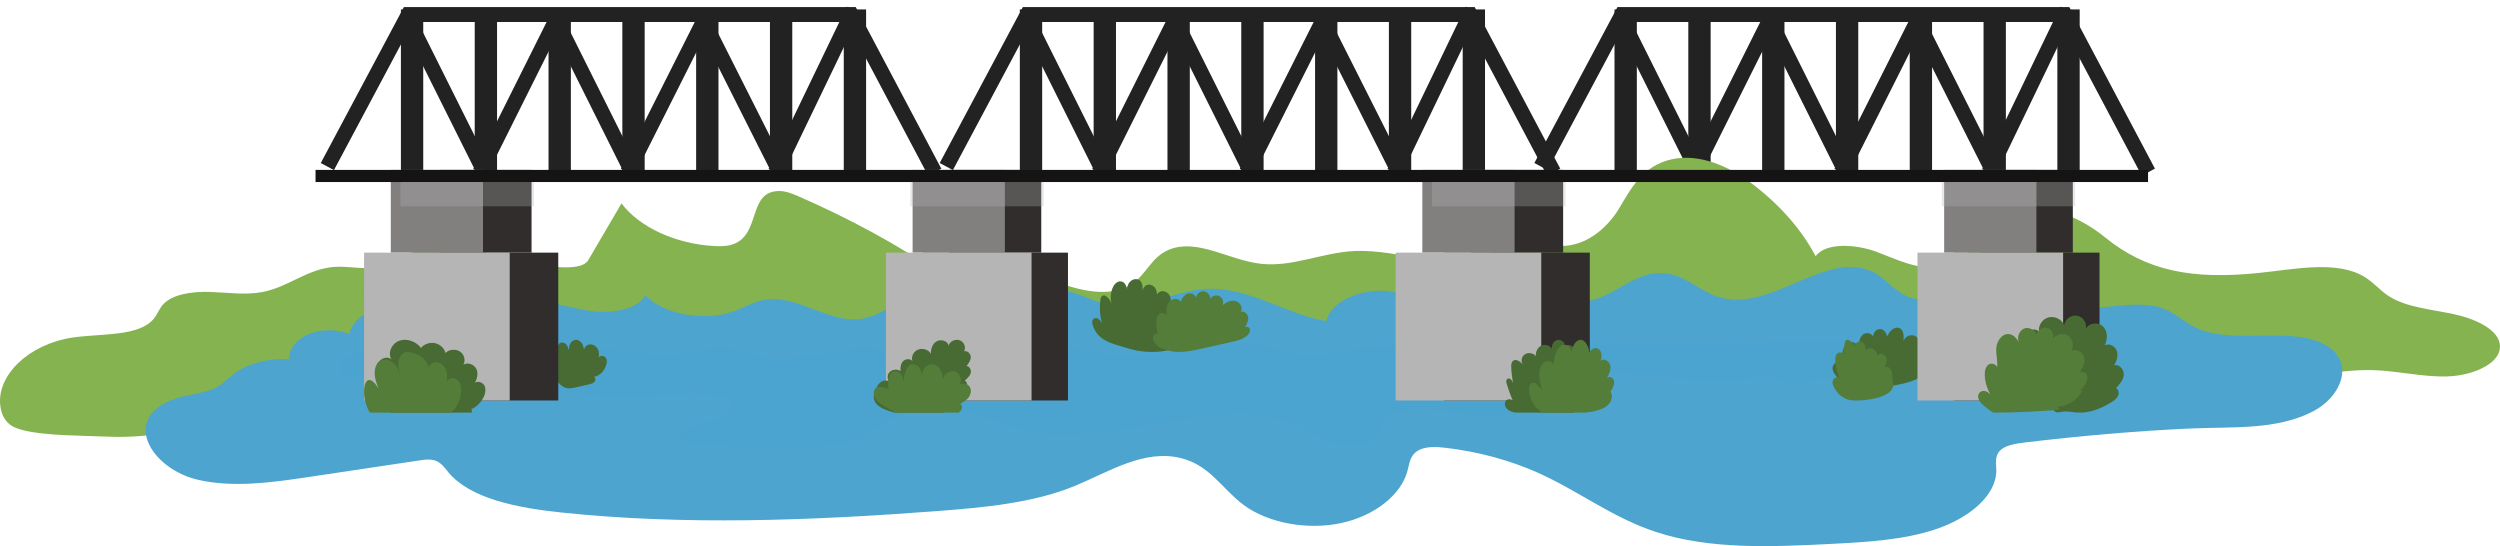
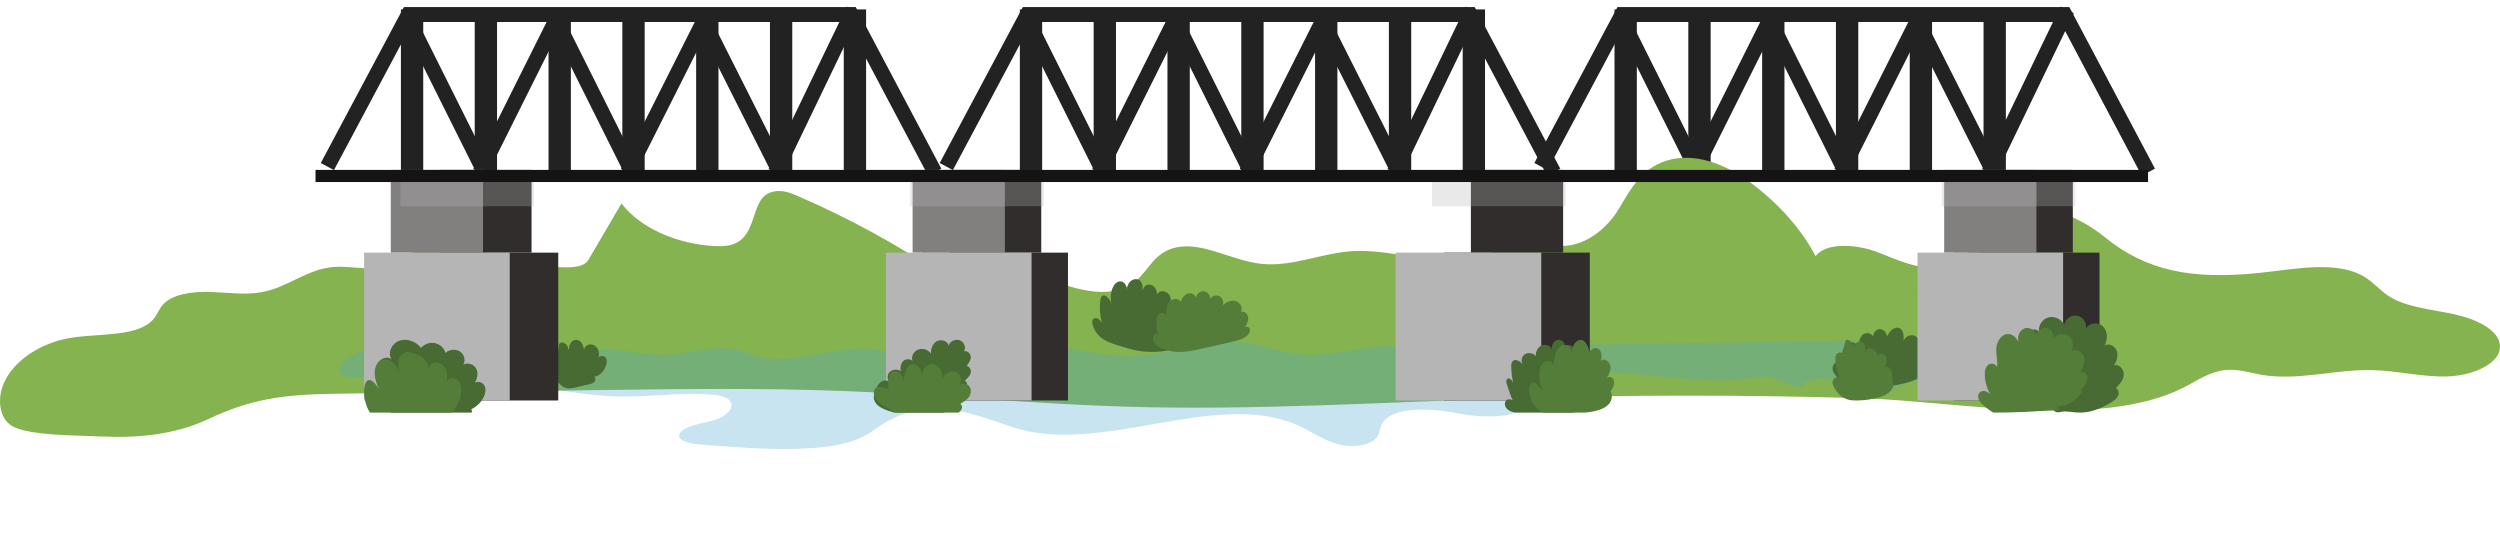
<svg xmlns="http://www.w3.org/2000/svg" width="206px" height="45px" viewBox="0 0 206 45" version="1.1">
  <title>bridge</title>
  <g id="Symbols" stroke="none" stroke-width="1" fill="none" fill-rule="evenodd">
    <g id="state" transform="translate(-666, -294)" fill-rule="nonzero">
      <g id="Group" transform="translate(666, 294.984)">
        <g transform="translate(127, 0)" fill="#222222" stroke="#222222">
          <polygon id="Path" stroke-width="0.84" points="49.654 12.923 43.024 0.41 6.769 0.41 0.346 12.46 0 12.274 6.534 0.016 43.26 0.016 50 12.738" />
          <g transform="translate(6.455, 0.213)" id="Rectangle" stroke-width="0.84">
            <rect x="0" y="0" width="1" height="12.617" />
            <rect x="6.082" y="0" width="1" height="12.617" />
            <rect x="12.164" y="0" width="1" height="12.617" />
            <rect x="18.246" y="0" width="1" height="12.617" />
            <rect x="24.327" y="0" width="1" height="12.617" />
            <rect x="30.409" y="0" width="1" height="12.617" />
-             <rect x="36.491" y="0" width="1" height="12.617" />
          </g>
          <polygon id="Rectangle" stroke-width="0.84" transform="translate(9.688, 6.741) rotate(-26.642) translate(-9.688, -6.741) " points="9.503 -0.064 9.896 -0.065 9.872 13.546 9.479 13.547" />
          <g transform="translate(12.278, 0.441)">
            <path d="M0.455,12.39 L6.537,0.212 L0.455,12.39 Z" id="Path" stroke-width="0.84" />
            <polygon id="Rectangle" stroke-width="0.84" transform="translate(3.499, 6.308) rotate(-63.358) translate(-3.499, -6.308) " points="-3.306 6.123 10.305 6.099 10.304 6.492 -3.307 6.516" />
          </g>
          <polygon id="Rectangle" stroke-width="0.84" transform="translate(21.851, 6.741) rotate(-26.642) translate(-21.851, -6.741) " points="21.666 -0.064 22.059 -0.065 22.035 13.546 21.642 13.547" />
          <polygon id="Rectangle" stroke-width="0.84" transform="translate(27.935, 6.791) rotate(-63.186) translate(-27.935, -6.791) " points="21.178 6.607 34.692 6.583 34.691 6.975 21.177 6.999" />
          <polygon id="Rectangle" stroke-width="0.84" transform="translate(34.021, 6.79) rotate(-26.852) translate(-34.021, -6.79) " points="33.837 0.034 34.229 0.033 34.205 13.546 33.813 13.547" />
          <polygon id="Rectangle" stroke-width="0.84" transform="translate(40.106, 6.522) rotate(-64.183) translate(-40.106, -6.522) " points="33.103 6.338 47.11 6.314 47.109 6.707 33.102 6.731" />
        </g>
        <g transform="translate(78, 0)" fill="#222222" stroke="#222222">
          <polygon id="Path" stroke-width="0.84" points="49.654 12.925 43.024 0.41 6.768 0.41 0.346 12.462 0 12.276 6.534 0.016 43.26 0.016 50 12.74" />
          <g transform="translate(6.455, 0.213)" id="Rectangle" stroke-width="0.84">
            <rect x="0" y="0" width="1" height="12.62" />
            <rect x="6.082" y="0" width="1" height="12.62" />
            <rect x="12.164" y="0" width="1" height="12.62" />
            <rect x="18.246" y="0" width="1" height="12.62" />
            <rect x="24.327" y="0" width="1" height="12.62" />
            <rect x="30.409" y="0" width="1" height="12.62" />
            <rect x="36.491" y="0" width="1" height="12.62" />
          </g>
          <polygon id="Rectangle" stroke-width="0.84" transform="translate(9.689, 6.742) rotate(-26.642) translate(-9.689, -6.742) " points="9.506 -0.064 9.898 -0.065 9.873 13.549 9.481 13.549" />
          <g transform="translate(12.276, 0.439)">
            <path d="M0.457,12.394 L6.539,0.215 L0.457,12.394 Z" id="Path" stroke-width="0.84" />
            <polygon id="Rectangle" stroke-width="0.84" transform="translate(3.499, 6.308) rotate(-63.358) translate(-3.499, -6.308) " points="-3.307 6.125 10.306 6.1 10.305 6.492 -3.308 6.517" />
          </g>
          <polygon id="Rectangle" stroke-width="0.84" transform="translate(21.853, 6.742) rotate(-26.642) translate(-21.853, -6.742) " points="21.669 -0.064 22.061 -0.065 22.036 13.549 21.644 13.549" />
          <polygon id="Rectangle" stroke-width="0.84" transform="translate(27.936, 6.794) rotate(-63.186) translate(-27.936, -6.794) " points="21.178 6.61 34.694 6.585 34.693 6.978 21.178 7.003" />
          <polygon id="Rectangle" stroke-width="0.84" transform="translate(34.021, 6.793) rotate(-26.852) translate(-34.021, -6.793) " points="33.837 0.036 34.23 0.035 34.205 13.551 33.812 13.551" />
          <polygon id="Rectangle" stroke-width="0.84" transform="translate(40.105, 6.523) rotate(-64.183) translate(-40.105, -6.523) " points="33.101 6.34 47.109 6.315 47.109 6.707 33.1 6.732" />
        </g>
        <g transform="translate(27, 0)" fill="#222222" stroke="#222222">
          <polygon id="Path" stroke-width="0.84" points="49.654 12.927 43.024 0.41 6.769 0.41 0.346 12.464 0 12.278 6.534 0.016 43.26 0.016 50 12.742" />
          <g transform="translate(6.455, 0.213)" id="Rectangle" stroke-width="0.84">
            <rect x="0" y="0" width="1" height="12.622" />
            <rect x="6.082" y="0" width="1" height="12.622" />
            <rect x="12.164" y="0" width="1" height="12.622" />
            <rect x="18.246" y="0" width="1" height="12.622" />
            <rect x="24.327" y="0" width="1" height="12.622" />
            <rect x="30.409" y="0" width="1" height="12.622" />
            <rect x="36.491" y="0" width="1" height="12.622" />
          </g>
          <polygon id="Rectangle" stroke-width="0.84" transform="translate(9.691, 6.743) rotate(-26.642) translate(-9.691, -6.743) " points="9.508 -0.064 9.9 -0.064 9.874 13.551 9.482 13.551" />
          <g transform="translate(12.275, 0.437)">
            <path d="M0.458,12.398 L6.54,0.217 L0.458,12.398 Z" id="Path" stroke-width="0.84" />
            <polygon id="Rectangle" stroke-width="0.84" transform="translate(3.5, 6.309) rotate(-63.358) translate(-3.5, -6.309) " points="-3.307 6.126 10.307 6.1 10.307 6.493 -3.308 6.518" />
          </g>
          <polygon id="Rectangle" stroke-width="0.84" transform="translate(21.854, 6.744) rotate(-26.642) translate(-21.854, -6.744) " points="21.671 -0.064 22.063 -0.064 22.037 13.551 21.645 13.551" />
          <polygon id="Rectangle" stroke-width="0.84" transform="translate(27.937, 6.797) rotate(-63.186) translate(-27.937, -6.797) " points="21.178 6.614 34.696 6.588 34.695 6.98 21.178 7.006" />
          <polygon id="Rectangle" stroke-width="0.84" transform="translate(34.02, 6.797) rotate(-26.852) translate(-34.02, -6.797) " points="33.837 0.038 34.229 0.038 34.204 13.555 33.811 13.555" />
          <polygon id="Rectangle" stroke-width="0.84" transform="translate(40.103, 6.524) rotate(-64.183) translate(-40.103, -6.524) " points="33.098 6.341 47.109 6.315 47.108 6.707 33.097 6.733" />
        </g>
        <path d="M206,27.548 C206.011,28.089 205.697,28.565 205.19,28.951 C204.339,29.603 202.943,29.999 201.637,30.035 C199.561,30.089 197.534,29.559 195.458,29.512 C192.419,29.443 189.362,30.406 186.406,29.908 C185.469,29.748 184.552,29.443 183.589,29.492 C182.138,29.563 181.043,30.394 179.858,30.986 C172.948,34.435 161.129,32.059 153.303,31.827 C143.594,31.539 133.865,31.547 124.156,31.847 C113.758,32.17 103.357,32.833 92.956,32.532 C85.211,32.306 77.515,31.547 69.775,31.244 C62.794,30.97 55.799,31.068 48.809,31.166 C41.75,31.264 34.691,31.361 27.632,31.46 C23.122,31.523 20.582,31.939 17.127,33.563 C14.477,34.807 11.415,35.136 8.356,34.98 C8.018,34.964 7.574,34.952 7.072,34.936 C4.968,34.877 1.816,34.772 0.838,34.017 C0.331,33.625 0.12,33.089 0.04,32.562 C-0.364,29.986 2.37,27.356 5.994,26.829 C8.376,26.482 11.441,26.761 12.666,25.287 C12.978,24.914 13.105,24.472 13.433,24.107 C14.206,23.251 15.85,23.025 17.295,23.069 C18.736,23.116 20.21,23.346 21.605,23.083 C23.757,22.68 25.311,21.176 27.522,21.011 C28.782,20.918 30.1,21.283 31.3,20.996 C34.751,20.171 34.019,18.33 37.788,19.206 C38.99,19.487 47.433,22.228 48.471,20.455 C49.386,18.895 50.297,17.337 51.211,15.776 C52.693,17.742 55.672,19.113 58.838,19.288 C59.34,19.315 59.864,19.313 60.323,19.169 C62.748,18.414 61.557,14.755 64.21,14.757 C64.758,14.757 65.26,14.963 65.727,15.164 C70.012,17.021 74.008,19.203 77.624,21.66 C78.856,19.849 82.757,20.441 85.188,21.496 C87.622,22.552 90.825,23.799 93.054,22.544 C94.475,21.742 94.796,20.178 96.396,19.562 C98.717,18.67 101.278,20.455 103.896,20.751 C106.48,21.044 108.934,19.837 111.546,19.704 C115.439,19.508 119.886,21.605 122.884,19.853 C123.559,19.46 124.093,18.884 124.949,18.737 C125.996,18.555 126.996,19.098 128.055,19.243 C130.5,19.58 132.438,17.814 133.404,16.206 C134.367,14.597 135.344,12.683 137.718,12.148 C140.068,11.618 142.496,12.772 144.194,14.026 C146.558,15.775 148.412,17.863 149.606,20.122 C150.477,18.963 152.96,19.149 154.615,19.76 C156.267,20.374 157.971,21.272 159.802,20.997 C162.813,20.545 163.349,17.431 166.123,16.496 C168.669,15.638 171.579,17.045 173.422,18.547 C176.867,21.355 180.613,22.061 186.057,21.514 C189.059,21.212 192.525,20.44 194.823,21.825 C195.599,22.292 196.101,22.945 196.856,23.43 C198.275,24.338 200.328,24.504 202.171,24.897 C204.01,25.289 205.974,26.202 206,27.548 Z" id="Path" fill="#84B350" />
        <g transform="translate(6, 18.016)" fill="#84B350" opacity="0.3">
          <path d="M156.728,4.429 L156.154,4.37 C156.246,4.633 156.337,4.896 156.429,5.159 C156.515,4.914 156.618,4.67 156.728,4.429 Z" id="Path" />
          <path d="M198.486,8.764 C198.031,8.218 197.494,7.678 196.565,7.585 C195.903,7.518 193.853,7.955 193.92,8.576 C193.784,7.325 192.298,6.197 190.471,5.959 C188.471,5.701 187.362,6.894 185.688,6.87 C184.704,6.855 184.238,5.262 182.68,6.106 C181.916,6.52 181.553,7.545 180.627,7.327 C180.173,7.221 180.02,6.853 179.809,6.562 C179.079,5.552 176.839,5.231 175.563,5.954 C175.314,5.165 174.321,4.507 173.146,4.352 C171.972,4.198 170.685,4.556 170.014,5.225 C169.718,4.607 169.404,3.968 168.746,3.494 C168.087,3.021 166.979,2.765 166.137,3.079 C165.655,3.259 165.326,3.613 165.295,3.984 C165.39,3.244 164.49,2.511 163.394,2.436 C162.299,2.361 161.198,2.958 161.071,3.695 C160.418,2.711 158.946,1.534 157.592,2.107 C156.353,2.631 156.918,4.044 155.908,4.757 C155.425,4.235 154.721,3.807 153.901,3.536 C152.856,3.742 152.749,5.119 151.685,4.967 C151.362,4.921 151.138,4.729 150.942,4.55 C150.169,3.841 149.396,3.131 148.623,2.422 C147.563,2.847 146.202,3.671 144.966,3.64 C144.404,3.626 143.722,2.809 142.978,2.737 C142.259,2.667 138.98,2.506 139.142,3.565 C139.032,2.847 138.838,2.028 137.935,1.639 C137.421,1.417 136.688,1.54 136.261,1.802 C136.102,0.508 133.06,-0.498 131.106,0.263 C128.794,1.164 128.075,3.147 127.573,4.916 C127.705,3.99 126.392,3.097 125.018,3.176 C123.641,3.256 122.576,4.288 122.943,5.185 C122.027,4.223 120.746,3.301 119.072,3.122 C117.398,2.943 115.449,3.895 115.764,5.019 C114.607,4.112 113.305,3.149 111.556,2.952 C109.887,2.764 107.919,3.76 108.276,4.831 C107.875,4.031 106.501,3.497 105.275,3.696 C103.976,3.906 103.078,4.901 103.404,5.774 C102.068,4.885 100.613,3.951 98.766,3.723 C96.918,3.495 94.667,4.356 94.751,5.62 C93.833,5.237 92.918,4.854 92,4.47 C91.151,5.167 90.303,5.864 89.454,6.561 C88.681,6.018 87.907,5.477 87.136,4.934 C86.414,5.225 84.957,6.104 84.135,6.141 C83.27,6.181 83.345,5.767 82.695,5.727 C82.673,5.725 78.48,4.819 78.801,5.595 C78.394,4.612 77.196,3.796 75.742,3.511 C74.527,4.227 72.683,5.172 71.985,6.179 C71.495,4.756 68.317,4.202 66.862,5.286 C66.313,4.889 65.765,4.492 65.216,4.095 C64.218,4.342 63.346,4.817 62.775,5.424 C62.246,4.698 61.317,4.11 60.211,3.797 C59.753,4.178 59.293,4.558 58.835,4.939 C58.592,4.184 57.798,3.521 56.756,3.201 C55.735,3.637 55.025,4.386 54.863,5.194 C55.169,3.906 53.431,2.581 51.497,2.629 C49.563,2.678 47.976,4.089 48.426,5.358 C47.231,3.735 42.7,4.529 42.83,6.339 C42.567,5.239 39.625,5.237 39.366,6.337 C39.008,4.949 35.885,4.377 34.537,5.451 C33.186,4.793 30.727,5.089 30.305,6.177 C30.158,5.451 29.142,4.855 28.059,4.855 C26.974,4.855 25.958,5.451 25.811,6.177 C25.646,5.424 24.31,4.947 23.233,5.172 C22.157,5.396 21.464,6.179 21.484,6.94 C20.797,6.173 19.331,5.768 18.041,5.986 C16.753,6.206 15.746,7.031 15.677,7.926 C14.923,7.308 13.939,6.71 12.753,6.696 C11.567,6.685 10.403,7.601 11.03,8.282 C10.123,7.924 9.139,7.609 8.088,7.582 C7.038,7.555 5.912,7.877 5.447,8.513 C4.641,9.617 5.504,10.204 4.117,10.953 C2.742,11.695 0.675,10.919 0.08,12.72 C-0.294,13.85 0.687,15.076 2.205,15.618 C3.682,16.145 5.493,16.075 7.079,15.721 C8.666,15.366 10.09,14.753 11.549,14.205 C21.454,10.478 31.577,10.826 42.523,10.68 C49.52,10.586 56.522,10.491 63.51,10.756 C71.257,11.047 78.961,11.779 86.714,11.997 C97.126,12.287 107.537,11.649 117.946,11.338 C127.664,11.048 137.403,11.04 147.122,11.318 C154.543,11.53 162.67,13.092 170.042,12.263 C175.577,11.641 180.823,9.4 186.381,9.917 C188.643,10.128 190.772,10.792 193.037,10.989 C195.302,11.186 197.961,10.751 199,9.38 C198.829,9.192 198.664,8.978 198.486,8.764 Z M168.45,7.3 C167.893,6.563 167.137,5.822 166.118,5.4 L169.925,5.794 C169.147,6.129 168.568,6.682 168.45,7.3 Z" id="Shape" />
        </g>
-         <path d="M40.159,24.046 C41.28,23.973 42.381,23.74 43.507,23.754 C45.28,23.775 46.917,24.401 48.658,24.64 C50.399,24.878 52.598,24.524 53.154,23.339 C54.73,24.968 58.136,25.553 60.601,24.617 C61.387,24.319 62.088,23.887 62.952,23.729 C65.737,23.221 68.27,25.745 71.069,25.279 C73.354,24.898 74.82,22.633 77.094,23.044 C78.387,23.278 79.097,24.323 80.36,24.626 C82.745,25.199 84.772,22.86 87.289,22.936 C88.8,22.981 89.978,23.888 91.44,24.164 C94.308,24.705 97.03,22.714 99.996,22.813 C103.333,22.926 106.126,24.949 109.298,25.48 C109.669,23.555 113.219,22.34 115.597,23.324 C116.662,23.766 117.515,24.553 118.744,24.643 C121.173,24.82 122.512,22.22 124.954,22.219 C126.801,22.218 128.042,23.723 129.876,23.873 C132.564,24.094 134.328,21.372 137.025,21.523 C138.924,21.629 140.07,23.108 141.864,23.561 C146.05,24.619 150.373,19.713 154.161,21.355 C155.463,21.92 156.069,23.122 157.469,23.556 C160.673,24.55 164.406,20.742 167.239,22.191 C168.066,22.614 168.42,23.367 169.177,23.85 C171.485,25.319 175.441,23.422 178.205,24.427 C179.251,24.807 179.937,25.548 180.911,26.012 C184.076,27.523 189.133,25.732 191.876,27.608 C193.975,29.043 192.908,31.74 190.535,32.945 C187.533,34.47 183.92,34.17 180.481,34.325 C175.954,34.528 171.297,34.942 166.826,35.479 C166.061,35.571 165.217,35.709 164.785,36.162 C164.352,36.616 164.49,37.214 164.495,37.761 C164.511,39.86 162.241,41.698 159.556,42.607 C156.871,43.517 153.818,43.683 150.846,43.836 C145.976,44.084 140.858,44.303 136.436,42.845 C132.821,41.653 130.076,39.464 126.704,37.961 C124.409,36.938 121.823,36.239 119.145,35.918 C118.35,35.823 117.442,35.782 116.83,36.15 C116.197,36.532 116.135,37.189 115.989,37.767 C115.48,39.781 113.267,41.533 110.486,42.122 C107.705,42.712 104.486,42.112 102.483,40.63 C100.724,39.329 99.72,37.363 97.315,36.764 C94.284,36.009 91.381,37.887 88.611,39.037 C85.198,40.453 81.14,40.833 77.201,41.13 C66.905,41.907 56.465,42.321 46.224,41.243 C42.66,40.868 38.722,40.111 36.927,37.91 C36.609,37.521 36.31,37.059 35.703,36.922 C35.347,36.841 34.96,36.895 34.593,36.95 C31.527,37.409 28.462,37.867 25.396,38.326 C22.399,38.774 19.236,39.218 16.32,38.553 C12.467,37.674 9.817,33.414 14.493,31.852 C15.62,31.476 16.983,31.435 17.947,30.877 C18.414,30.607 18.742,30.239 19.141,29.92 C20.294,28.997 22.096,28.496 23.834,28.615 C23.789,27.789 24.431,26.961 25.443,26.542 C26.456,26.122 27.795,26.13 28.798,26.56 C28.964,25.391 30.385,24.464 31.958,24.073 C34.773,23.375 37.333,24.229 40.159,24.046 Z" id="Path" fill="#4CA4CF" />
        <path d="M170.14,28.78 C168.222,27.904 166.082,27.289 163.997,27.793 C161.247,26.974 158.146,27.006 155.153,27.051 C146.375,27.184 137.596,27.317 128.818,27.451 C127.737,27.467 126.633,27.481 125.6,27.258 C125.074,27.144 124.543,26.967 123.999,27.028 C123.134,27.126 122.64,27.764 121.88,28.066 C119.958,28.828 116.274,27.388 113.95,27.554 C111.406,27.737 109.158,28.535 106.514,28.119 C105.177,27.908 103.948,27.421 102.597,27.259 C99.374,26.872 96.264,28.382 92.994,28.375 C90.778,28.37 88.662,27.669 86.447,27.643 C82.784,27.602 79.222,29.403 75.69,28.729 C74.515,28.505 73.465,28.017 72.276,27.834 C69.058,27.338 65.672,29.15 62.554,28.41 C61.817,28.234 61.152,27.923 60.397,27.788 C58.648,27.474 56.867,28.15 55.065,28.239 C53.485,28.317 51.938,27.94 50.364,27.826 C49.545,27.767 48.658,27.806 47.88,27.989 C46.947,27.862 45.987,27.823 45.04,27.885 C44.342,27.931 43.646,28.028 42.947,27.988 C42.041,27.937 41.186,27.657 40.279,27.61 C39.003,27.545 37.776,27.945 36.503,28.038 C35.04,28.145 33.584,27.844 32.115,27.779 C30.647,27.714 28.971,27.976 28.225,28.854 C27.887,29.251 27.891,29.879 28.505,30.056 C28.732,30.122 28.988,30.107 29.233,30.092 C31.46,29.952 33.318,30.052 35.544,29.913 C35.519,29.883 35.68,29.449 35.659,29.413 C41.05,29.869 46.821,31.844 52.143,31.687 C54.318,31.624 56.498,31.36 58.66,31.537 C59.189,31.58 59.768,31.672 60.08,31.971 C60.653,32.522 59.888,33.297 59.002,33.588 C58.117,33.878 57.059,33.954 56.335,34.412 C56.163,34.521 56.011,34.656 55.972,34.816 C55.847,35.33 56.837,35.584 57.587,35.637 C61.15,35.887 68,36.618 71.165,34.973 C71.669,34.733 72.06,34.397 72.507,34.107 C76.291,31.651 79.474,32.858 83.374,34.189 C90.624,36.663 100.165,31.032 106.953,34.07 C108.047,34.56 108.965,35.251 110.169,35.596 C111.373,35.94 113.063,35.764 113.537,34.924 C113.689,34.654 113.693,34.356 113.809,34.078 C114.462,32.514 117.684,32.61 119.947,33.048 C122.211,33.485 125.427,33.592 126.097,32.032 C125.687,31.809 125.423,31.463 125.389,31.103 C128.399,29.095 133.231,29.676 137.366,30.092 C140.126,30.371 142.98,30.51 145.672,30.005 C146.57,30.333 147.468,30.661 148.366,30.989 C148.682,30.097 150.551,30.075 151.742,30.478 C152.934,30.88 154.175,31.518 155.445,31.254 C156.292,31.078 156.904,30.528 157.763,30.383 C158.243,30.302 158.747,30.358 159.235,30.415 C162.759,30.822 166.282,31.23 169.806,31.638 C171.189,31.798 173.273,31.493 172.97,30.545 C172.865,30.214 172.458,29.977 172.075,29.766 C171.466,29.431 170.817,29.089 170.14,28.78 Z" id="Path" fill="#4CA4CF" opacity="0.3" />
        <path d="M151.347,28.854 C151.594,28.713 151.966,28.937 151.926,29.238 C151.842,28.867 151.758,28.485 151.805,28.106 C151.852,27.728 152.063,27.348 152.397,27.236 C152.731,27.125 153.155,27.395 153.145,27.778 C153.142,27.35 153.191,26.87 153.49,26.595 C153.79,26.32 154.388,26.5 154.362,26.927 C154.27,26.586 154.506,26.185 154.828,26.136 C155.15,26.087 155.477,26.402 155.473,26.758 C155.598,26.541 155.727,26.318 155.917,26.168 C156.107,26.018 156.375,25.957 156.577,26.087 C156.875,26.278 156.879,26.739 156.846,27.115 C156.993,26.674 157.561,26.496 157.911,26.765 C158.261,27.035 158.314,27.653 158.031,28.005 C158.304,27.812 158.702,27.958 158.876,28.258 C159.049,28.558 159.028,28.957 158.894,29.281 C158.568,30.07 157.721,30.407 156.948,30.591 C155.616,30.908 154.024,31.16 152.665,30.922 C152.083,30.82 150.24,29.485 151.347,28.854 Z" id="Path" fill="#476B32" />
        <path d="M151.716,30.411 C151.447,29.921 151.281,29.369 151.235,28.805 C151.216,28.584 151.224,28.337 151.367,28.172 C151.51,28.007 151.83,28.02 151.887,28.235 C151.889,27.888 151.938,27.541 152.035,27.208 C152.056,27.136 152.086,27.057 152.152,27.028 C152.203,27.005 152.262,27.019 152.314,27.038 C152.549,27.127 152.742,27.328 152.829,27.573 C152.821,27.289 153.159,27.084 153.41,27.192 C153.661,27.3 153.775,27.638 153.692,27.908 C153.852,27.725 154.127,27.664 154.343,27.765 C154.56,27.865 154.701,28.12 154.678,28.366 C154.789,28.074 155.255,28.134 155.395,28.412 C155.536,28.69 155.437,29.036 155.287,29.309 C155.458,29.141 155.757,29.298 155.85,29.523 C155.943,29.748 155.91,30.004 155.938,30.248 C155.966,30.505 156.059,30.781 155.944,31.011 C155.504,31.888 153.457,32.071 152.61,32.003 C152.108,31.962 151.648,31.692 151.336,31.268 C151.184,31.061 150.912,30.644 151.028,30.365 C151.166,30.034 151.685,29.952 151.716,30.411 Z" id="Path" fill="#537D39" />
        <path d="M90.039,25.801 C89.978,25.609 89.968,25.357 90.157,25.258 C90.415,25.121 90.685,25.414 90.811,25.66 C90.63,25.026 90.584,24.36 90.676,23.711 C90.696,23.567 90.751,23.395 90.905,23.362 C91.021,23.337 91.135,23.409 91.22,23.486 C91.427,23.672 91.571,23.915 91.632,24.175 C91.476,23.709 91.493,23.197 91.678,22.74 C91.79,22.466 92.03,22.176 92.348,22.202 C92.797,22.237 92.892,22.796 92.861,23.208 C92.854,22.931 92.855,22.642 92.99,22.395 C93.124,22.147 93.435,21.956 93.725,22.033 C94.188,22.155 94.199,22.748 94.112,23.183 C94.132,22.891 94.262,22.553 94.571,22.479 C94.845,22.413 95.13,22.605 95.244,22.844 C95.356,23.083 95.34,23.354 95.322,23.613 C95.195,23.362 95.437,23.042 95.737,23.013 C96.037,22.983 96.324,23.194 96.423,23.455 C96.522,23.717 96.461,24.011 96.327,24.259 C96.589,23.98 97.115,23.929 97.396,24.192 C97.677,24.455 97.563,24.985 97.178,25.088 C97.274,24.82 97.75,24.82 97.917,25.057 C98.084,25.293 97.981,25.626 97.766,25.827 C97.55,26.029 97.25,26.13 96.96,26.226 C97.099,26 97.509,26.04 97.667,26.254 C97.825,26.468 97.779,26.763 97.65,26.993 C97.31,27.597 96.524,27.866 95.79,27.961 C94.832,28.084 93.842,27.999 92.925,27.715 C91.648,27.318 90.461,27.137 90.039,25.801 Z" id="Path" fill="#476B32" />
        <path d="M96.745,27.736 C96.229,27.953 95.586,27.802 95.214,27.377 C95.091,27.238 94.994,27.062 95,26.874 C95.006,26.687 95.144,26.497 95.327,26.486 C95.51,26.475 95.676,26.705 95.577,26.863 C95.372,26.507 95.292,26.087 95.278,25.673 C95.268,25.399 95.298,25.094 95.496,24.909 C95.695,24.725 96.101,24.798 96.127,25.071 C96.101,24.674 96.084,24.241 96.312,23.92 C96.54,23.598 97.115,23.531 97.278,23.891 C97.38,23.605 97.564,23.325 97.844,23.221 C98.125,23.116 98.501,23.269 98.551,23.569 C98.574,23.259 98.868,22.998 99.172,23.017 C99.476,23.036 99.736,23.332 99.723,23.642 C99.869,23.392 100.213,23.288 100.469,23.416 C100.726,23.544 100.856,23.886 100.752,24.157 C101.051,23.91 101.441,23.725 101.813,23.822 C102.186,23.92 102.457,24.403 102.24,24.727 C102.506,24.597 102.823,24.881 102.851,25.181 C102.878,25.481 102.719,25.763 102.565,26.021 C102.664,25.86 102.942,25.957 102.989,26.14 C103.036,26.324 102.924,26.512 102.79,26.643 C102.458,26.964 101.988,27.077 101.541,27.178 C100.66,27.376 99.78,27.574 98.9,27.772 C97.75,28.031 96.423,28.252 95.501,27.504 L96.745,27.736 Z" id="Path" fill="#537D39" />
-         <path d="M45.078,29.048 C44.955,28.683 44.964,28.255 45.203,27.944 C45.25,27.883 45.317,27.822 45.398,27.828 C45.467,27.833 45.52,27.885 45.564,27.937 C45.728,28.13 45.855,28.352 45.935,28.588 C45.803,28.237 45.82,27.838 45.98,27.497 C46.019,27.414 46.07,27.331 46.151,27.282 C46.308,27.187 46.529,27.256 46.652,27.389 C46.776,27.522 46.825,27.7 46.87,27.871 C46.882,27.685 46.903,27.495 46.992,27.329 C47.081,27.163 47.252,27.024 47.449,27.016 C47.651,27.008 47.837,27.138 47.943,27.301 C48.049,27.463 48.091,27.655 48.13,27.842 C48.134,27.592 48.399,27.388 48.664,27.394 C48.929,27.4 49.167,27.583 49.274,27.812 C49.381,28.041 49.374,28.306 49.306,28.548 C49.338,28.311 49.74,28.28 49.894,28.469 C50.049,28.658 50.011,28.929 49.928,29.155 C49.768,29.59 49.415,30.007 48.932,30.066 C49.088,30.138 49.086,30.366 48.972,30.489 C48.857,30.611 48.678,30.656 48.509,30.694 C48.161,30.773 47.813,30.852 47.464,30.931 C47.195,30.992 46.912,31.053 46.643,30.988 C46.026,30.84 45.262,29.591 45.078,29.048 Z" id="Path" fill="#476B32" />
+         <path d="M45.078,29.048 C44.955,28.683 44.964,28.255 45.203,27.944 C45.25,27.883 45.317,27.822 45.398,27.828 C45.467,27.833 45.52,27.885 45.564,27.937 C45.728,28.13 45.855,28.352 45.935,28.588 C46.019,27.414 46.07,27.331 46.151,27.282 C46.308,27.187 46.529,27.256 46.652,27.389 C46.776,27.522 46.825,27.7 46.87,27.871 C46.882,27.685 46.903,27.495 46.992,27.329 C47.081,27.163 47.252,27.024 47.449,27.016 C47.651,27.008 47.837,27.138 47.943,27.301 C48.049,27.463 48.091,27.655 48.13,27.842 C48.134,27.592 48.399,27.388 48.664,27.394 C48.929,27.4 49.167,27.583 49.274,27.812 C49.381,28.041 49.374,28.306 49.306,28.548 C49.338,28.311 49.74,28.28 49.894,28.469 C50.049,28.658 50.011,28.929 49.928,29.155 C49.768,29.59 49.415,30.007 48.932,30.066 C49.088,30.138 49.086,30.366 48.972,30.489 C48.857,30.611 48.678,30.656 48.509,30.694 C48.161,30.773 47.813,30.852 47.464,30.931 C47.195,30.992 46.912,31.053 46.643,30.988 C46.026,30.84 45.262,29.591 45.078,29.048 Z" id="Path" fill="#476B32" />
        <g transform="translate(34, 13.016)" fill="#302D2C" id="Rectangle">
          <rect x="2.201" y="0" width="7.599" height="6.818" />
          <rect x="0" y="6.817" width="12" height="12.183" />
        </g>
        <g transform="translate(30, 13.016)" id="Rectangle">
          <rect fill="#827F7F" x="2.201" y="0" width="7.599" height="6.818" />
          <rect fill="#B6B5B5" x="0" y="6.817" width="12" height="12.183" />
        </g>
        <g transform="translate(76, 13.016)" fill="#302D2C" id="Rectangle">
          <rect x="2.199" y="0" width="7.601" height="6.818" />
          <rect x="0" y="6.817" width="12" height="12.183" />
        </g>
        <g transform="translate(73, 13.016)" id="Rectangle">
          <rect fill="#827F7F" x="2.199" y="0" width="7.601" height="6.818" />
          <rect fill="#B6B5B5" x="0" y="6.817" width="12" height="12.183" />
        </g>
        <g transform="translate(119, 13.016)" fill="#302D2C" id="Rectangle">
          <rect x="2.201" y="0" width="7.601" height="6.818" />
          <rect x="0" y="6.817" width="12" height="12.183" />
        </g>
        <g transform="translate(115, 13.016)" id="Rectangle">
-           <rect fill="#827F7F" x="2.2" y="0" width="7.601" height="6.818" />
          <rect fill="#B6B5B5" x="0" y="6.817" width="12" height="12.183" />
        </g>
        <g transform="translate(161, 13.016)" fill="#302D2C" id="Rectangle">
          <rect x="2.199" y="0" width="7.601" height="6.818" />
          <rect x="0" y="6.817" width="12" height="12.183" />
        </g>
        <g transform="translate(158, 13.016)" id="Rectangle">
          <rect fill="#827F7F" x="2.199" y="0" width="7.601" height="6.818" />
          <rect fill="#B6B5B5" x="0" y="6.817" width="12" height="12.183" />
        </g>
        <rect id="Rectangle" fill="#151313" x="26" y="13.016" width="151" height="1" />
        <path d="M39.927,31.555 C39.749,32.065 39.345,32.502 38.833,32.734 C38.891,32.834 38.899,32.927 38.862,33.016 L32.205,33.016 C31.301,31.872 30.723,29.875 31.136,28.956 C31.322,28.542 31.957,28.314 32.267,28.642 C31.908,28.102 32.276,27.31 32.912,27.089 C33.544,26.869 34.303,27.166 34.687,27.684 C34.952,27.364 35.418,27.205 35.84,27.29 C36.261,27.379 36.612,27.708 36.707,28.102 C37,27.8 37.545,27.746 37.9,27.982 C38.26,28.218 38.388,28.712 38.181,29.075 C38.524,28.832 39.065,29.041 39.247,29.404 C39.428,29.767 39.325,30.203 39.131,30.559 C39.367,30.389 39.742,30.512 39.891,30.748 C40.043,30.988 40.018,31.293 39.927,31.555 Z" id="Path" fill="#476B32" />
        <path d="M37.999,31.043 C38.016,31.882 37.697,32.534 37.181,33.016 L30.481,33.016 C30.379,32.858 30.289,32.679 30.215,32.48 C29.696,31.097 30.137,29.165 31.324,31.238 C31.144,30.923 31.008,30.582 30.927,30.229 C30.796,29.656 30.886,28.916 31.422,28.692 C31.467,28.671 31.512,28.659 31.561,28.65 C31.839,28.592 32.142,28.692 32.367,28.879 C32.625,29.095 32.792,29.407 32.919,29.727 C32.846,29.394 32.78,29.054 32.846,28.726 C32.915,28.393 33.152,28.077 33.48,28.023 C33.639,27.999 33.807,28.04 33.962,28.086 C34.298,28.181 34.637,28.314 34.899,28.546 C35.144,28.767 35.32,29.095 35.292,29.427 C35.32,29.086 35.684,28.829 36.024,28.87 C36.384,28.912 36.674,29.223 36.785,29.572 C36.875,29.867 36.854,30.179 36.785,30.482 C36.895,30.241 37.231,30.104 37.493,30.204 C37.815,30.328 37.995,30.694 37.999,31.043 Z" id="Path" fill="#537D39" />
        <path d="M79.981,29.767 C79.952,29.857 79.908,29.942 79.852,30.017 C79.756,30.148 79.627,30.263 79.499,30.372 C79.711,30.499 79.731,30.786 79.659,31.014 C79.591,31.242 79.45,31.451 79.426,31.686 C79.414,31.806 79.43,31.933 79.378,32.041 C79.33,32.15 79.229,32.228 79.129,32.295 C78.675,32.609 78.213,32.844 77.747,33.016 L73.672,33.016 C73.499,32.967 73.327,32.911 73.15,32.848 C72.68,32.684 72.178,32.43 72.037,31.982 C71.936,31.657 72.057,31.309 72.206,30.999 C72.31,30.783 72.443,30.566 72.66,30.443 C72.849,30.342 73.114,30.339 73.271,30.465 C73.094,30.241 73.098,29.905 73.291,29.689 C73.508,29.45 73.934,29.405 74.203,29.595 C74.183,29.311 74.207,29.005 74.404,28.789 C74.605,28.576 75.035,28.539 75.187,28.781 C75.055,28.419 75.268,27.978 75.645,27.825 C76.023,27.672 76.513,27.829 76.71,28.165 C76.694,27.773 76.827,27.34 77.188,27.135 C77.545,26.933 78.136,27.12 78.156,27.512 C78.241,27.157 78.703,26.922 79.072,27.053 C79.442,27.18 79.627,27.639 79.438,27.96 C79.719,27.885 79.988,28.166 79.992,28.438 C79.992,28.707 79.816,28.95 79.647,29.17 C79.92,29.207 80.053,29.524 79.981,29.767 Z" id="Path" fill="#476B32" />
        <path d="M79.759,31.832 C79.571,32.047 79.311,32.182 79.04,32.291 C79.128,32.302 79.216,32.355 79.252,32.437 C79.32,32.595 79.236,32.772 79.12,32.899 C79.08,32.945 79.04,32.982 78.996,33.016 L73.836,33.016 C73.556,32.881 73.285,32.726 73.017,32.573 C72.57,32.31 72.082,31.986 72.007,31.498 C71.971,31.258 72.082,30.968 72.33,30.905 C72.446,30.874 72.566,30.897 72.678,30.92 C72.862,30.961 73.045,31.002 73.229,31.055 C73.153,30.705 73.173,30.341 73.285,29.999 C73.321,29.883 73.373,29.766 73.473,29.687 C73.684,29.522 74.02,29.612 74.2,29.807 C74.376,29.999 74.436,30.262 74.491,30.514 C74.459,30.119 74.543,29.721 74.731,29.368 C74.791,29.255 74.867,29.142 74.983,29.075 C75.23,28.932 75.578,29.067 75.741,29.292 C75.909,29.522 75.941,29.807 75.969,30.081 C75.933,29.589 76.269,29.011 76.792,29.018 C77.107,29.025 77.379,29.251 77.519,29.518 C77.659,29.784 77.691,30.085 77.718,30.382 C77.659,29.908 78.238,29.472 78.713,29.634 C78.897,29.698 79.028,29.833 79.104,29.998 C79.212,30.231 79.204,30.521 79.044,30.724 C79.28,30.536 79.719,30.614 79.895,30.87 C80.09,31.164 79.994,31.569 79.759,31.832 Z" id="Path" fill="#537D39" />
        <path d="M130.977,30.625 C130.919,30.852 130.759,31.053 130.722,31.288 C130.701,31.415 130.722,31.546 130.718,31.678 C130.697,32.279 130.212,32.746 129.616,33.016 L124.859,33.016 C124.641,32.973 124.427,32.912 124.259,32.781 C124.021,32.603 123.905,32.252 124.095,32.029 C124.226,31.874 124.502,31.89 124.646,32.006 C124.448,31.554 124.288,31.095 124.148,30.625 C124.111,30.49 124.087,30.316 124.206,30.235 C124.403,30.1 124.621,30.374 124.687,30.594 C124.592,30.147 124.539,29.691 124.526,29.236 C124.518,29.063 124.53,28.862 124.674,28.75 C124.942,28.542 125.316,28.835 125.517,29.101 C125.295,28.851 125.345,28.43 125.62,28.229 C125.895,28.029 126.34,28.091 126.545,28.357 C126.533,28.01 126.689,27.639 127.022,27.485 C127.351,27.335 127.832,27.512 127.877,27.855 C127.807,27.52 127.976,27.123 128.325,27.03 C128.671,26.937 129.078,27.323 128.893,27.616 C129.016,27.358 129.464,27.408 129.637,27.636 C129.727,27.755 129.768,27.902 129.777,28.052 C129.789,28.183 129.781,28.326 129.769,28.457 C129.884,28.488 129.991,28.546 130.077,28.623 C130.344,28.855 130.447,29.267 130.258,29.568 C130.746,29.657 131.096,30.17 130.977,30.625 Z" id="Path" fill="#476B32" />
        <path d="M132.868,31.016 C132.816,31.107 132.76,31.192 132.7,31.278 C132.888,31.548 132.832,31.956 132.635,32.226 C132.442,32.496 132.145,32.655 131.844,32.763 C131.414,32.921 130.977,32.982 130.539,33.016 L127.137,33.016 C126.84,32.862 126.571,32.621 126.37,32.355 C126.161,32.081 125.639,30.545 126.398,30.553 C126.471,30.553 126.535,30.605 126.587,30.652 C126.784,30.819 126.965,31.008 127.121,31.218 C126.932,30.81 126.832,30.36 126.832,29.909 C126.828,29.506 126.933,29.056 127.254,28.845 C127.527,28.665 127.953,28.815 128.045,29.107 C128.017,28.67 128.117,28.232 128.326,27.858 C128.407,27.712 128.511,27.575 128.652,27.498 C128.808,27.408 129.005,27.412 129.166,27.494 C129.23,27.528 129.29,27.575 129.338,27.631 C129.443,27.76 129.487,27.936 129.463,28.103 C129.523,27.893 129.567,27.674 129.66,27.477 C129.792,27.194 130.081,26.945 130.366,27.035 C130.507,27.077 130.619,27.198 130.708,27.326 C130.856,27.554 130.949,27.824 130.973,28.103 C131.037,27.807 131.423,27.597 131.692,27.76 C132.013,27.957 132.053,28.485 131.832,28.798 C132.057,28.459 132.619,28.734 132.692,29.146 C132.756,29.498 132.595,29.841 132.415,30.15 C132.559,30.038 132.812,30.077 132.921,30.248 C133.061,30.472 132.997,30.781 132.868,31.016 Z" id="Path" fill="#537D39" />
        <path d="M174.514,31.657 C174.403,31.883 174.179,32.036 173.96,32.17 C173.083,32.703 172.182,33.072 171.141,33.009 C170.688,32.982 170.228,32.855 169.793,32.964 C169.639,33.002 169.462,33.018 169.336,32.925 C169.303,32.901 169.276,32.87 169.245,32.843 C169.072,32.69 168.82,32.711 168.678,32.538 C168.403,32.204 168.071,31.915 167.702,31.684 C167.521,31.571 167.331,31.48 167.138,31.389 C166.938,31.295 166.977,31.204 166.887,31.01 C166.778,30.772 166.649,30.569 166.585,30.309 C166.557,30.199 166.567,29.544 166.52,29.507 C166.272,29.309 166.078,29.054 166.015,28.747 C165.9,28.202 166.459,27.563 166.984,27.769 C166.877,27.361 166.773,26.905 166.972,26.529 C167.034,26.408 167.146,26.311 167.274,26.246 C167.431,26.17 167.614,26.141 167.763,26.186 C167.87,26.214 167.961,26.279 168.019,26.38 C167.998,26.263 167.998,26.146 168.019,26.032 C168.09,25.641 168.387,25.281 168.789,25.172 C169.302,25.03 169.902,25.325 170.089,25.814 C170.139,25.317 170.689,24.925 171.186,25.034 C171.687,25.139 172.018,25.721 171.848,26.194 C171.989,25.641 172.842,25.503 173.264,25.895 C173.686,26.287 173.69,26.974 173.417,27.479 C173.782,27.261 174.291,27.539 174.423,27.931 C174.56,28.323 174.415,28.756 174.204,29.115 C174.626,28.998 175.027,29.467 174.999,29.895 C174.97,30.323 174.663,30.683 174.353,30.99 C174.58,31.111 174.626,31.43 174.514,31.657 Z" id="Path" fill="#476B32" />
        <path d="M170.004,33.016 C170.001,33.016 169.999,33.016 169.996,33.016 C169.996,33.016 170.004,33.016 170.004,33.016 Z" id="Path" fill="#537D39" />
        <path d="M171.906,30.519 C172.006,30.294 172.053,30.014 171.91,29.817 C171.794,29.654 171.514,29.619 171.379,29.74 C171.619,29.336 171.842,28.89 171.738,28.44 C171.622,27.952 170.876,27.638 170.577,28.049 C170.956,27.665 170.864,26.944 170.397,26.665 C170.006,26.432 169.451,26.56 169.172,26.905 C169.28,26.552 169.04,26.091 168.645,26.025 C168.526,26.006 168.406,26.017 168.298,26.064 C168.206,26.095 168.122,26.145 168.051,26.211 C167.927,26.319 167.831,26.463 167.791,26.622 C167.759,26.486 167.684,26.366 167.58,26.269 C167.384,26.083 167.089,25.986 166.829,26.075 C166.387,26.223 166.179,26.781 166.346,27.208 C166.171,26.886 165.904,26.583 165.536,26.545 C164.95,26.487 164.535,27.126 164.495,27.696 C164.459,28.239 164.626,28.782 164.559,29.317 C164.546,29.049 164.116,28.883 163.864,29.053 C163.589,29.239 163.533,29.612 163.545,29.937 C163.565,30.5 163.733,31.042 164.004,31.535 C163.369,30.783 162.531,31.562 163.321,32.306 C163.593,32.562 163.912,32.822 164.259,33.016 C166.095,33.016 167.889,32.92 169.718,32.777 C169.67,32.67 169.584,32.579 169.475,32.531 C170.345,32.516 171.187,31.996 171.571,31.236 C171.507,31.213 171.439,31.209 171.375,31.229 C171.602,31.034 171.786,30.79 171.906,30.519 Z" id="Path" fill="#537D39" />
        <rect id="Rectangle" fill="#B6B5B5" opacity="0.3" x="33" y="14.016" width="11" height="2" />
        <rect id="Rectangle" fill="#B6B5B5" opacity="0.3" x="75" y="14.016" width="11" height="2" />
        <rect id="Rectangle" fill="#B6B5B5" opacity="0.3" x="118" y="14.016" width="11" height="2" />
        <rect id="Rectangle" fill="#B6B5B5" opacity="0.3" x="160" y="14.016" width="11" height="2" />
      </g>
    </g>
  </g>
</svg>